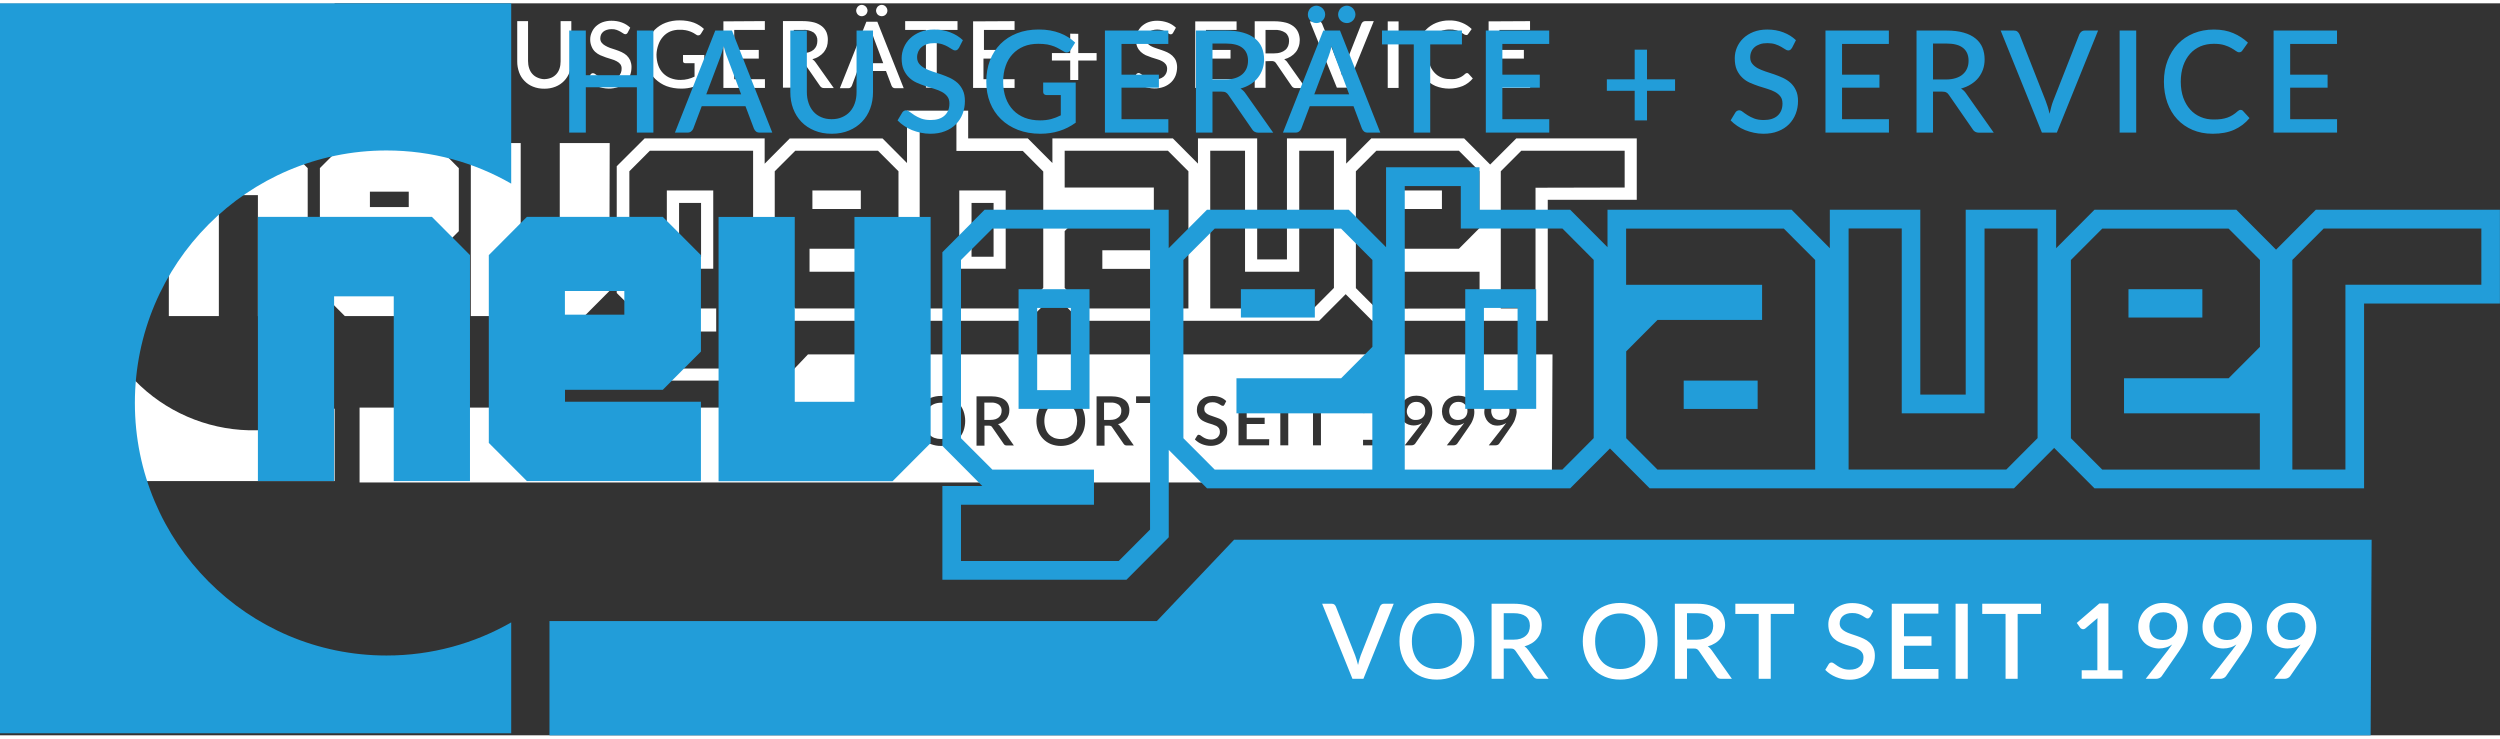
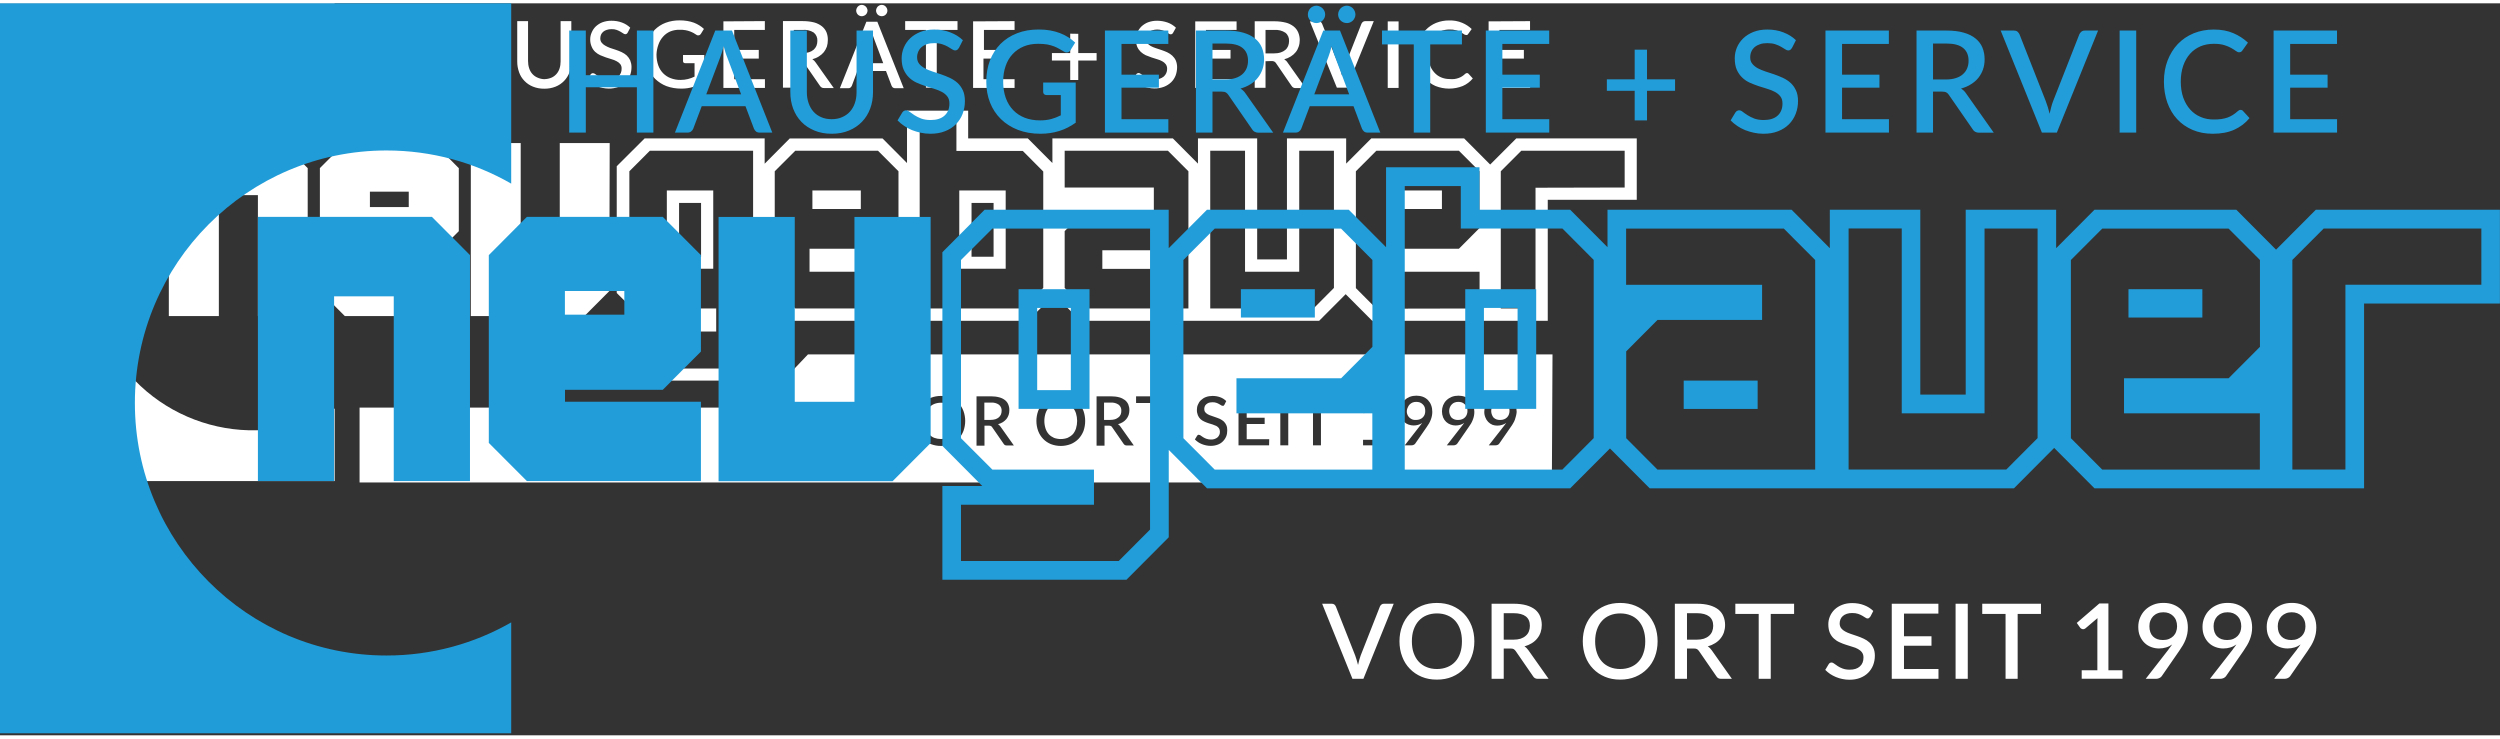
<svg xmlns="http://www.w3.org/2000/svg" width="220px" height="65px" viewBox="0 0 222 65" version="1.1">
  <rect x="0" y="0" width="222" height="65" fill="#333333" stroke="none" />
  <g id="surface1">
    <path style=" stroke:none;fill-rule:evenodd;fill:rgb(100%,100%,100%);fill-opacity:1;" d="M 0 42.426 L 29.719 42.426 L 29.719 35.98 C 22.699 40.004 13.762 37.559 9.75 30.52 C 5.742 23.477 8.18 14.508 15.191 10.484 C 19.691 7.902 25.215 7.902 29.715 10.484 L 29.715 0 L 0 0 L 0 42.426 " />
    <path style=" stroke:none;fill-rule:evenodd;fill:rgb(100%,100%,100%);fill-opacity:1;" d="M 123.742 16.617 L 123.742 18.266 L 128.043 18.266 L 128.043 16.617 L 123.742 16.617 M 97.887 21.934 L 97.887 23.578 L 102.184 23.578 L 102.184 21.93 L 97.887 21.93 Z M 85.184 16.617 L 85.184 23.57 L 89.305 23.57 L 89.305 16.617 Z M 88.23 17.727 L 88.23 22.5 L 86.273 22.5 L 86.273 17.727 Z M 136.355 16.375 L 136.355 27.098 L 133.27 27.098 L 133.27 14.914 L 135.09 13.09 L 144.27 13.09 L 144.27 16.355 Z M 122.223 27.117 L 120.402 25.289 L 120.402 14.914 L 122.223 13.09 L 129.551 13.09 L 131.375 14.914 L 131.375 19.961 L 129.551 21.793 L 123.484 21.793 L 123.484 23.832 L 131.387 23.832 L 131.387 27.098 Z M 115.371 13.09 L 118.453 13.09 L 118.453 25.273 L 116.637 27.098 L 107.469 27.098 L 107.469 13.09 L 110.559 13.09 L 110.559 23.832 L 115.371 23.832 Z M 96.359 27.098 L 94.543 25.273 L 94.543 20.227 L 96.359 18.402 L 102.461 18.402 L 102.461 16.355 L 94.543 16.355 L 94.543 13.09 L 103.711 13.09 L 105.531 14.914 L 105.531 27.098 Z M 72.141 16.617 L 72.141 18.266 L 76.441 18.266 L 76.441 16.617 Z M 90.836 27.098 L 81.668 27.098 L 81.668 10.637 L 84.93 10.637 L 84.93 13.105 L 90.82 13.105 L 92.641 14.934 L 92.641 25.273 Z M 70.621 27.098 L 68.797 25.273 L 68.797 14.914 L 70.621 13.09 L 77.965 13.09 L 79.785 14.914 L 79.785 19.961 L 77.965 21.793 L 71.887 21.793 L 71.887 23.832 L 79.785 23.832 L 79.785 27.098 Z M 59.215 16.617 L 59.215 23.57 L 63.336 23.57 L 63.336 16.617 Z M 62.254 17.727 L 62.254 22.5 L 60.301 22.5 L 60.301 17.727 Z M 65.035 32.43 L 55.871 32.43 L 55.871 29.145 L 63.598 29.145 L 63.598 27.098 L 57.707 27.098 L 55.887 25.273 L 55.887 14.914 L 57.707 13.09 L 66.875 13.09 L 66.875 30.586 Z M 54.109 25.551 L 51.895 27.773 L 41.809 27.773 L 41.809 12.41 L 46.238 12.41 L 46.238 23.156 L 49.707 23.156 L 49.707 12.41 L 54.141 12.41 Z M 32.848 18.094 L 32.848 16.723 L 36.297 16.723 L 36.297 18.094 Z M 40.742 23.156 L 32.848 23.156 L 32.848 22.453 L 38.527 22.453 L 40.742 20.234 L 40.742 14.637 L 38.527 12.41 L 30.621 12.41 L 28.406 14.633 L 28.406 25.551 L 30.621 27.773 L 40.742 27.773 Z M 27.324 14.637 L 25.109 12.41 L 14.992 12.41 L 14.992 27.773 L 19.434 27.773 L 19.434 17.031 L 22.902 17.031 L 22.902 27.773 L 27.324 27.773 Z M 91.273 28.191 L 93.629 25.871 L 95.941 28.191 L 117.141 28.191 L 119.496 25.828 L 121.852 28.191 L 137.441 28.191 L 137.441 17.449 L 145.344 17.449 L 145.344 11.996 L 134.645 11.996 L 132.328 14.316 L 130.016 11.996 L 121.77 11.996 L 119.539 14.234 L 119.539 11.996 L 114.281 11.996 L 114.281 22.742 L 111.637 22.742 L 111.637 11.996 L 106.379 11.996 L 106.379 14.234 L 104.152 11.996 L 93.453 11.996 L 93.453 14.184 L 91.273 11.996 L 85.973 11.996 L 85.973 9.531 L 80.543 9.531 L 80.543 14.184 L 78.371 12 L 70.129 12 L 67.902 14.242 L 67.902 11.996 L 57.242 11.996 L 54.766 14.465 L 54.766 25.723 L 57.121 28.051 L 54.766 28.051 L 54.766 33.5 L 65.469 33.5 L 67.926 31.035 L 67.926 25.957 L 70.152 28.191 Z M 91.273 28.191 " />
    <path style=" stroke:none;fill-rule:nonzero;fill:rgb(100%,100%,100%);fill-opacity:1;" d="M 135.867 1.582 L 135.867 2.363 L 133.148 2.363 L 133.148 4.137 L 135.32 4.137 L 135.32 4.906 L 133.148 4.906 L 133.148 6.738 L 135.875 6.738 L 135.875 7.512 L 132.188 7.512 L 132.188 1.602 Z M 130.266 6.191 C 130.32 6.191 130.367 6.211 130.402 6.25 L 130.785 6.672 C 130.543 6.961 130.242 7.191 129.898 7.34 C 129.121 7.652 128.246 7.652 127.469 7.34 C 127.148 7.199 126.852 6.992 126.605 6.73 C 126.344 6.453 126.145 6.129 126.016 5.773 C 125.879 5.383 125.809 4.965 125.816 4.551 C 125.809 4.129 125.875 3.719 126.016 3.32 C 126.145 2.965 126.344 2.641 126.605 2.363 C 126.863 2.094 127.176 1.879 127.523 1.738 C 127.898 1.59 128.301 1.512 128.699 1.52 C 129.09 1.508 129.473 1.578 129.832 1.727 C 130.148 1.855 130.438 2.043 130.688 2.281 L 130.367 2.73 C 130.344 2.758 130.32 2.781 130.293 2.809 C 130.25 2.82 130.207 2.82 130.168 2.809 C 130.098 2.809 130.039 2.777 129.984 2.73 C 129.898 2.672 129.809 2.617 129.715 2.566 C 129.586 2.492 129.449 2.434 129.309 2.395 C 129.113 2.34 128.918 2.316 128.719 2.324 C 128.453 2.324 128.188 2.371 127.941 2.469 C 127.719 2.566 127.512 2.711 127.352 2.902 C 127.176 3.102 127.039 3.34 126.957 3.594 C 126.859 3.895 126.805 4.207 126.812 4.52 C 126.812 4.832 126.859 5.152 126.965 5.449 C 127.047 5.707 127.188 5.945 127.371 6.145 C 127.535 6.328 127.734 6.477 127.961 6.57 C 128.195 6.672 128.449 6.723 128.707 6.723 C 128.855 6.738 129 6.738 129.148 6.723 C 129.273 6.707 129.391 6.676 129.508 6.637 C 129.621 6.602 129.719 6.547 129.82 6.488 C 129.926 6.422 130.02 6.348 130.109 6.262 C 130.148 6.223 130.207 6.199 130.266 6.191 Z M 124.195 7.512 L 123.23 7.512 L 123.23 1.602 L 124.195 1.602 Z M 116.316 1.602 L 117.082 1.602 C 117.16 1.602 117.23 1.617 117.289 1.668 C 117.344 1.707 117.383 1.762 117.406 1.824 L 118.949 5.672 L 119.066 6.02 C 119.102 6.152 119.137 6.281 119.172 6.422 C 119.203 6.281 119.238 6.152 119.27 6.02 C 119.297 5.891 119.34 5.777 119.379 5.672 L 120.898 1.809 C 120.93 1.75 120.965 1.695 121.016 1.656 C 121.074 1.605 121.145 1.578 121.223 1.582 L 121.992 1.582 L 119.598 7.492 L 118.715 7.492 Z M 112.379 4.445 L 113.137 4.445 C 113.336 4.445 113.539 4.422 113.727 4.359 C 113.879 4.312 114.016 4.238 114.137 4.137 C 114.25 4.043 114.332 3.922 114.387 3.793 C 114.438 3.652 114.469 3.504 114.469 3.352 C 114.484 3.066 114.367 2.789 114.145 2.613 C 113.855 2.418 113.508 2.336 113.16 2.363 L 112.379 2.363 Z M 112.379 5.141 L 112.379 7.504 L 111.418 7.504 L 111.418 1.594 L 113.184 1.594 C 113.52 1.594 113.855 1.633 114.188 1.715 C 114.438 1.777 114.676 1.898 114.879 2.055 C 115.059 2.199 115.191 2.375 115.281 2.582 C 115.371 2.801 115.418 3.031 115.418 3.262 C 115.418 3.461 115.387 3.664 115.32 3.852 C 115.262 4.031 115.176 4.195 115.059 4.336 C 114.941 4.484 114.793 4.613 114.629 4.715 C 114.445 4.832 114.246 4.918 114.039 4.969 C 114.164 5.047 114.27 5.148 114.344 5.27 L 115.941 7.527 L 115.062 7.527 C 114.91 7.539 114.77 7.465 114.691 7.332 L 113.312 5.316 C 113.273 5.258 113.227 5.207 113.16 5.172 C 113.086 5.137 112.996 5.117 112.914 5.125 Z M 109.809 1.594 L 109.809 2.363 L 107.09 2.363 L 107.09 4.137 L 109.27 4.137 L 109.27 4.906 L 107.09 4.906 L 107.09 6.738 L 109.816 6.738 L 109.816 7.512 L 106.137 7.512 L 106.137 1.602 L 109.809 1.602 Z M 104.176 2.605 C 104.152 2.652 104.121 2.688 104.082 2.719 C 104.047 2.742 104 2.754 103.957 2.754 C 103.891 2.754 103.832 2.723 103.785 2.688 C 103.711 2.637 103.629 2.59 103.547 2.539 C 103.438 2.48 103.328 2.43 103.211 2.395 C 102.922 2.305 102.609 2.305 102.32 2.395 C 102.203 2.43 102.098 2.488 102.004 2.566 C 101.918 2.637 101.855 2.723 101.812 2.824 C 101.773 2.93 101.75 3.043 101.75 3.156 C 101.75 3.293 101.785 3.422 101.867 3.527 C 101.957 3.633 102.062 3.723 102.184 3.789 C 102.324 3.863 102.473 3.93 102.625 3.977 C 102.797 4.031 102.969 4.082 103.141 4.148 C 103.316 4.207 103.484 4.273 103.652 4.348 C 103.816 4.426 103.965 4.527 104.098 4.645 C 104.227 4.77 104.336 4.91 104.41 5.074 C 104.488 5.266 104.527 5.465 104.527 5.668 C 104.527 5.922 104.48 6.176 104.395 6.41 C 104.305 6.637 104.176 6.836 104.004 7.004 C 103.82 7.18 103.605 7.316 103.367 7.41 C 103.098 7.512 102.805 7.562 102.516 7.559 C 102.324 7.559 102.145 7.535 101.961 7.5 C 101.785 7.465 101.613 7.41 101.449 7.344 C 101.289 7.281 101.129 7.199 100.988 7.098 C 100.848 7.004 100.723 6.895 100.605 6.777 L 100.891 6.316 C 100.906 6.277 100.941 6.246 100.984 6.227 C 101.02 6.203 101.066 6.191 101.105 6.191 C 101.184 6.191 101.262 6.227 101.32 6.281 L 101.598 6.477 C 101.719 6.547 101.855 6.613 101.992 6.664 C 102.168 6.73 102.352 6.762 102.539 6.754 C 102.828 6.773 103.113 6.684 103.344 6.5 C 103.535 6.328 103.645 6.082 103.641 5.82 C 103.645 5.672 103.605 5.531 103.523 5.414 C 103.438 5.301 103.332 5.211 103.211 5.148 C 103.066 5.07 102.914 5.004 102.762 4.965 L 102.254 4.805 C 102.086 4.75 101.914 4.68 101.742 4.609 C 101.586 4.531 101.43 4.434 101.301 4.312 C 101.168 4.184 101.059 4.031 100.984 3.859 C 100.902 3.645 100.859 3.414 100.867 3.184 C 100.867 2.984 100.914 2.781 100.996 2.594 C 101.078 2.395 101.203 2.211 101.359 2.055 C 101.531 1.898 101.73 1.766 101.949 1.684 C 102.207 1.59 102.48 1.543 102.758 1.547 C 103.074 1.547 103.387 1.602 103.688 1.707 C 103.965 1.809 104.211 1.961 104.422 2.164 Z M 95.75 2.707 L 95.75 4.414 L 97.379 4.414 L 97.379 5.082 L 95.75 5.082 L 95.75 6.809 L 95.035 6.809 L 95.035 5.082 L 93.41 5.082 L 93.41 4.414 L 95.035 4.414 L 95.035 2.695 Z M 90.094 1.582 L 90.094 2.363 L 87.375 2.363 L 87.375 4.137 L 89.508 4.137 L 89.508 4.906 L 87.332 4.906 L 87.332 6.738 L 90.094 6.738 L 90.094 7.512 L 86.41 7.512 L 86.41 1.602 Z M 85.027 1.582 L 85.027 2.363 L 83.184 2.363 L 83.184 7.488 L 82.223 7.488 L 82.223 2.363 L 80.379 2.363 L 80.379 1.582 Z M 78.801 0.648 C 78.801 0.715 78.789 0.781 78.762 0.84 C 78.738 0.898 78.699 0.953 78.652 1 C 78.605 1.047 78.555 1.082 78.496 1.105 C 78.371 1.156 78.23 1.156 78.105 1.105 C 78.043 1.082 77.988 1.047 77.941 1 C 77.895 0.953 77.859 0.898 77.836 0.84 C 77.812 0.781 77.793 0.715 77.793 0.648 C 77.793 0.586 77.812 0.516 77.836 0.453 C 77.863 0.395 77.898 0.336 77.941 0.289 C 77.988 0.242 78.047 0.207 78.105 0.176 C 78.23 0.125 78.371 0.125 78.496 0.176 C 78.555 0.207 78.605 0.242 78.652 0.289 C 78.695 0.336 78.73 0.395 78.762 0.453 C 78.789 0.516 78.801 0.586 78.801 0.648 Z M 77.035 0.648 C 77.035 0.715 77.023 0.781 76.992 0.84 C 76.969 0.898 76.934 0.957 76.883 1 C 76.836 1.047 76.781 1.082 76.715 1.105 C 76.656 1.133 76.586 1.145 76.523 1.145 C 76.457 1.145 76.395 1.133 76.332 1.105 C 76.273 1.082 76.223 1.047 76.176 1 C 76.129 0.953 76.094 0.898 76.07 0.84 C 76.047 0.781 76.027 0.715 76.027 0.648 C 76.027 0.586 76.047 0.516 76.07 0.453 C 76.098 0.395 76.133 0.336 76.176 0.289 C 76.223 0.242 76.273 0.207 76.332 0.176 C 76.457 0.125 76.594 0.125 76.715 0.176 C 76.777 0.207 76.836 0.242 76.883 0.289 C 76.93 0.336 76.969 0.391 76.992 0.453 C 77.023 0.516 77.039 0.586 77.039 0.648 Z M 76.406 5.316 L 78.43 5.316 L 77.617 3.156 C 77.59 3.074 77.555 2.977 77.516 2.867 L 77.418 2.516 C 77.387 2.641 77.352 2.758 77.316 2.871 C 77.281 2.984 77.254 3.074 77.223 3.156 Z M 80.25 7.539 L 79.496 7.539 C 79.426 7.539 79.348 7.523 79.289 7.48 C 79.238 7.441 79.203 7.379 79.172 7.32 L 78.676 6.008 L 76.133 6.008 L 75.645 7.32 C 75.617 7.379 75.574 7.434 75.527 7.477 C 75.469 7.523 75.398 7.547 75.32 7.539 L 74.578 7.539 L 76.934 1.633 L 77.906 1.633 Z M 70.488 4.426 L 71.254 4.426 C 71.453 4.426 71.652 4.402 71.84 4.344 C 71.992 4.297 72.129 4.219 72.254 4.117 C 72.359 4.023 72.441 3.906 72.5 3.777 C 72.555 3.633 72.582 3.488 72.582 3.332 C 72.602 3.051 72.477 2.77 72.258 2.594 C 71.957 2.406 71.605 2.324 71.254 2.363 L 70.488 2.363 Z M 70.488 5.125 L 70.488 7.488 L 69.527 7.488 L 69.527 1.578 L 71.293 1.578 C 71.629 1.578 71.965 1.613 72.293 1.695 C 72.547 1.762 72.781 1.879 72.988 2.039 C 73.164 2.18 73.301 2.359 73.391 2.566 C 73.473 2.781 73.52 3.02 73.512 3.258 C 73.512 3.457 73.484 3.656 73.426 3.848 C 73.359 4.023 73.273 4.184 73.16 4.332 C 73.035 4.48 72.891 4.609 72.723 4.711 C 72.543 4.828 72.34 4.91 72.137 4.965 C 72.258 5.039 72.363 5.141 72.441 5.266 L 74.039 7.523 L 73.176 7.523 C 73.031 7.535 72.891 7.457 72.812 7.328 L 71.422 5.316 C 71.383 5.258 71.336 5.207 71.27 5.172 C 71.191 5.137 71.105 5.117 71.023 5.125 Z M 67.918 1.578 L 67.918 2.363 L 65.199 2.363 L 65.199 4.137 L 67.379 4.137 L 67.379 4.906 L 65.199 4.906 L 65.199 6.738 L 67.926 6.738 L 67.926 7.512 L 64.238 7.512 L 64.238 1.602 Z M 62.531 6.938 C 61.938 7.367 61.219 7.586 60.48 7.574 C 60.039 7.574 59.598 7.504 59.18 7.352 C 58.816 7.211 58.48 6.996 58.191 6.723 C 57.922 6.453 57.703 6.129 57.562 5.766 C 57.406 5.379 57.332 4.965 57.336 4.543 C 57.336 4.125 57.402 3.711 57.551 3.316 C 57.68 2.953 57.879 2.629 58.137 2.352 C 58.414 2.078 58.738 1.867 59.098 1.73 C 59.504 1.578 59.934 1.508 60.363 1.512 C 60.586 1.512 60.812 1.531 61.031 1.566 C 61.23 1.602 61.43 1.648 61.617 1.719 C 61.789 1.785 61.949 1.863 62.102 1.961 C 62.25 2.051 62.383 2.156 62.508 2.273 L 62.238 2.711 C 62.203 2.777 62.137 2.824 62.066 2.844 C 61.988 2.859 61.906 2.844 61.844 2.797 L 61.594 2.641 C 61.496 2.59 61.395 2.539 61.289 2.5 C 61.16 2.453 61.023 2.41 60.887 2.387 C 60.711 2.359 60.527 2.34 60.352 2.348 C 60.062 2.34 59.773 2.395 59.512 2.5 C 59.273 2.605 59.059 2.758 58.887 2.953 C 58.703 3.156 58.562 3.391 58.473 3.652 C 58.367 3.941 58.305 4.242 58.297 4.551 C 58.297 4.867 58.344 5.195 58.449 5.496 C 58.539 5.762 58.688 6.004 58.879 6.203 C 59.07 6.398 59.305 6.555 59.559 6.648 C 59.84 6.754 60.141 6.809 60.441 6.801 C 60.66 6.801 60.875 6.777 61.09 6.723 C 61.293 6.672 61.488 6.602 61.676 6.508 L 61.676 5.316 L 60.852 5.316 C 60.801 5.316 60.746 5.301 60.707 5.27 C 60.672 5.234 60.652 5.188 60.652 5.141 L 60.652 4.59 L 62.543 4.59 Z M 55.742 2.594 C 55.719 2.641 55.688 2.676 55.648 2.707 C 55.613 2.73 55.566 2.742 55.523 2.742 C 55.457 2.742 55.398 2.711 55.352 2.676 C 55.277 2.625 55.195 2.578 55.113 2.527 C 55 2.465 54.887 2.406 54.766 2.363 C 54.617 2.309 54.465 2.285 54.305 2.293 C 54.156 2.293 54.016 2.309 53.875 2.359 C 53.758 2.395 53.652 2.453 53.562 2.527 C 53.48 2.602 53.41 2.688 53.367 2.789 C 53.328 2.895 53.305 3.008 53.305 3.121 C 53.305 3.258 53.344 3.387 53.426 3.492 C 53.508 3.598 53.617 3.688 53.738 3.754 C 53.879 3.836 54.023 3.906 54.176 3.961 C 54.348 4.012 54.516 4.066 54.688 4.129 C 54.863 4.191 55.035 4.254 55.199 4.332 C 55.363 4.406 55.512 4.508 55.648 4.625 C 55.777 4.75 55.883 4.895 55.961 5.059 C 56.035 5.246 56.078 5.449 56.078 5.648 C 56.078 5.914 56.035 6.176 55.941 6.422 C 55.852 6.648 55.723 6.848 55.555 7.016 C 55.371 7.191 55.152 7.332 54.918 7.422 C 54.645 7.523 54.352 7.574 54.062 7.57 C 53.875 7.57 53.691 7.547 53.508 7.512 C 53.332 7.477 53.164 7.422 52.996 7.355 C 52.84 7.285 52.684 7.203 52.539 7.109 C 52.402 7.016 52.273 6.906 52.16 6.789 L 52.438 6.328 C 52.457 6.289 52.492 6.258 52.531 6.238 C 52.574 6.215 52.613 6.203 52.66 6.203 C 52.738 6.211 52.809 6.238 52.867 6.293 L 53.145 6.488 C 53.27 6.559 53.402 6.625 53.539 6.676 C 53.715 6.742 53.898 6.773 54.086 6.766 C 54.387 6.785 54.68 6.688 54.91 6.5 C 55.105 6.324 55.211 6.062 55.199 5.797 C 55.207 5.648 55.164 5.508 55.074 5.391 C 54.988 5.289 54.883 5.207 54.766 5.148 C 54.621 5.07 54.469 5.004 54.316 4.965 L 53.809 4.805 C 53.641 4.746 53.469 4.68 53.305 4.609 C 53.141 4.531 52.992 4.438 52.855 4.312 C 52.719 4.184 52.613 4.031 52.543 3.859 C 52.449 3.645 52.402 3.414 52.41 3.184 C 52.41 2.984 52.457 2.781 52.539 2.594 C 52.621 2.395 52.742 2.211 52.902 2.055 C 53.074 1.898 53.273 1.766 53.492 1.684 C 53.75 1.59 54.023 1.543 54.297 1.547 C 54.617 1.547 54.934 1.594 55.234 1.707 C 55.508 1.809 55.754 1.961 55.965 2.164 Z M 48.352 6.73 C 48.551 6.73 48.75 6.688 48.941 6.613 C 49.117 6.543 49.27 6.43 49.398 6.293 C 49.527 6.152 49.625 5.98 49.684 5.797 C 49.754 5.59 49.781 5.371 49.781 5.152 L 49.781 1.582 L 50.734 1.582 L 50.734 5.16 C 50.734 5.488 50.684 5.816 50.57 6.129 C 50.359 6.707 49.906 7.172 49.336 7.398 C 49.016 7.527 48.676 7.586 48.332 7.582 C 47.992 7.586 47.645 7.527 47.328 7.398 C 47.043 7.285 46.785 7.113 46.574 6.891 C 46.359 6.676 46.195 6.41 46.098 6.129 C 45.984 5.816 45.926 5.488 45.93 5.16 L 45.93 1.582 L 46.891 1.582 L 46.891 5.129 C 46.891 5.348 46.922 5.566 46.992 5.773 C 47.051 5.957 47.145 6.129 47.273 6.27 C 47.398 6.41 47.555 6.523 47.727 6.594 C 47.922 6.684 48.133 6.73 48.352 6.738 Z M 41.055 5.316 L 43.086 5.316 L 42.273 3.125 C 42.234 3.031 42.199 2.938 42.176 2.836 C 42.141 2.73 42.102 2.613 42.066 2.488 C 42.066 2.613 42.004 2.73 41.969 2.844 C 41.934 2.953 41.902 3.043 41.875 3.125 Z M 44.902 7.539 L 44.164 7.539 C 44.094 7.539 44.016 7.523 43.957 7.48 C 43.906 7.441 43.871 7.379 43.84 7.32 L 43.348 6.008 L 40.797 6.008 L 40.309 7.32 C 40.285 7.379 40.242 7.434 40.191 7.477 C 40.129 7.523 40.059 7.547 39.984 7.539 L 39.242 7.539 L 41.598 1.633 L 42.57 1.633 Z M 37.988 7.539 L 37.023 7.539 L 37.023 4.875 L 34.078 4.875 L 34.078 7.512 L 33.094 7.512 L 33.094 1.602 L 34.059 1.602 L 34.059 4.176 L 37.004 4.176 L 37.004 1.582 L 37.969 1.582 Z M 37.988 7.539 " />
    <path style=" stroke:none;fill-rule:evenodd;fill:rgb(100%,100%,100%);fill-opacity:1;" d="M 126.34 35.609 C 126.27 35.539 126.18 35.477 126.086 35.441 C 125.98 35.406 125.875 35.391 125.762 35.391 C 125.652 35.391 125.539 35.406 125.434 35.449 C 125.34 35.488 125.25 35.551 125.18 35.621 C 125.109 35.691 125.051 35.781 125.016 35.875 C 124.816 36.246 124.949 36.707 125.32 36.906 C 125.449 36.98 125.598 37.008 125.746 36.996 C 125.863 36.996 125.98 36.98 126.094 36.934 C 126.191 36.895 126.281 36.836 126.352 36.762 C 126.422 36.691 126.477 36.605 126.512 36.512 C 126.547 36.41 126.562 36.312 126.562 36.203 C 126.562 36.086 126.547 35.973 126.512 35.863 C 126.477 35.77 126.418 35.68 126.34 35.609 Z M 126.34 35.609 " />
    <path style=" stroke:none;fill-rule:evenodd;fill:rgb(100%,100%,100%);fill-opacity:1;" d="M 88.883 36.512 C 88.922 36.41 88.945 36.301 88.945 36.188 C 88.961 35.98 88.871 35.781 88.711 35.645 C 88.504 35.5 88.254 35.438 88 35.453 L 87.41 35.453 L 87.41 36.992 L 87.965 36.992 C 88.105 36.992 88.254 36.973 88.387 36.934 C 88.5 36.895 88.605 36.844 88.695 36.766 C 88.777 36.695 88.836 36.605 88.883 36.512 Z M 88.883 36.512 " />
    <path style=" stroke:none;fill-rule:evenodd;fill:rgb(100%,100%,100%);fill-opacity:1;" d="M 130.074 35.609 C 130.004 35.539 129.914 35.477 129.82 35.441 C 129.715 35.406 129.609 35.391 129.496 35.391 C 129.383 35.391 129.273 35.406 129.168 35.449 C 129.07 35.484 128.984 35.543 128.914 35.621 C 128.844 35.691 128.785 35.781 128.75 35.875 C 128.629 36.18 128.688 36.531 128.895 36.789 C 129.055 36.938 129.266 37.008 129.484 36.996 C 129.609 36.996 129.727 36.98 129.836 36.934 C 129.938 36.895 130.027 36.836 130.098 36.762 C 130.168 36.691 130.219 36.605 130.254 36.512 C 130.332 36.301 130.332 36.074 130.254 35.863 C 130.215 35.762 130.156 35.68 130.074 35.609 Z M 130.074 35.609 " />
    <path style=" stroke:none;fill-rule:evenodd;fill:rgb(100%,100%,100%);fill-opacity:1;" d="M 84.602 35.898 C 84.477 35.758 84.32 35.645 84.141 35.574 C 83.766 35.43 83.34 35.43 82.965 35.574 C 82.789 35.645 82.629 35.758 82.504 35.898 C 82.371 36.047 82.27 36.219 82.211 36.406 C 82.074 36.848 82.074 37.316 82.211 37.758 C 82.277 37.949 82.375 38.121 82.504 38.266 C 82.633 38.41 82.789 38.516 82.965 38.586 C 83.348 38.723 83.758 38.723 84.141 38.586 C 84.32 38.516 84.473 38.41 84.602 38.266 C 84.73 38.121 84.832 37.949 84.891 37.758 C 85.027 37.316 85.027 36.848 84.891 36.406 C 84.832 36.219 84.73 36.047 84.602 35.898 Z M 84.602 35.898 " />
    <path style=" stroke:none;fill-rule:evenodd;fill:rgb(100%,100%,100%);fill-opacity:1;" d="M 99.516 36.512 C 99.559 36.41 99.574 36.301 99.574 36.188 C 99.59 35.98 99.5 35.773 99.34 35.645 C 99.133 35.5 98.883 35.438 98.629 35.453 L 98.039 35.453 L 98.039 36.992 L 98.594 36.992 C 98.734 36.992 98.883 36.973 99.016 36.934 C 99.129 36.895 99.23 36.836 99.316 36.766 C 99.406 36.703 99.469 36.613 99.516 36.512 Z M 99.516 36.512 " />
    <path style=" stroke:none;fill-rule:evenodd;fill:rgb(100%,100%,100%);fill-opacity:1;" d="M 71.746 31.176 L 67.258 35.902 L 31.93 35.902 L 31.93 42.547 L 137.805 42.547 L 137.863 31.176 Z M 79.262 39.262 L 78.625 39.262 L 76.859 34.898 L 77.445 34.898 C 77.5 34.898 77.555 34.918 77.602 34.945 C 77.637 34.98 77.664 35.016 77.688 35.066 L 78.809 37.906 C 78.836 37.984 78.867 38.074 78.895 38.168 C 78.926 38.262 78.949 38.355 78.973 38.457 C 78.973 38.355 79.02 38.254 79.043 38.168 C 79.066 38.078 79.094 37.984 79.125 37.906 L 80.242 35.066 C 80.262 35.023 80.289 34.98 80.328 34.953 C 80.367 34.918 80.426 34.898 80.48 34.898 L 81.066 34.898 Z M 85.555 37.973 C 85.457 38.23 85.309 38.473 85.113 38.676 C 84.918 38.875 84.691 39.035 84.43 39.141 C 83.859 39.359 83.234 39.359 82.664 39.141 C 82.406 39.035 82.176 38.875 81.98 38.676 C 81.785 38.473 81.633 38.238 81.535 37.973 C 81.332 37.398 81.332 36.773 81.535 36.199 C 81.633 35.934 81.785 35.691 81.98 35.488 C 82.176 35.289 82.406 35.137 82.664 35.027 C 83.234 34.809 83.859 34.809 84.43 35.027 C 84.691 35.137 84.918 35.289 85.113 35.488 C 85.309 35.695 85.457 35.938 85.555 36.199 C 85.762 36.773 85.762 37.398 85.555 37.973 Z M 89.395 39.262 C 89.281 39.266 89.176 39.211 89.125 39.117 L 88.109 37.648 C 88.082 37.605 88.047 37.562 88 37.539 C 87.941 37.516 87.883 37.5 87.816 37.504 L 87.422 37.504 L 87.422 39.277 L 86.715 39.277 L 86.715 34.898 L 88 34.898 C 88.246 34.898 88.492 34.922 88.734 34.988 C 88.918 35.035 89.09 35.117 89.242 35.234 C 89.371 35.336 89.477 35.473 89.535 35.625 C 89.602 35.785 89.637 35.961 89.629 36.133 C 89.629 36.277 89.613 36.418 89.566 36.555 C 89.52 36.684 89.453 36.809 89.371 36.914 C 89.281 37.02 89.172 37.113 89.055 37.191 C 88.918 37.273 88.777 37.332 88.625 37.375 C 88.719 37.434 88.793 37.512 88.852 37.598 L 90.031 39.262 Z M 96.215 37.973 C 96.113 38.23 95.965 38.473 95.773 38.676 C 95.578 38.875 95.344 39.035 95.082 39.141 C 94.512 39.359 93.887 39.359 93.316 39.141 C 93.059 39.035 92.82 38.875 92.629 38.676 C 92.434 38.473 92.285 38.23 92.188 37.973 C 91.98 37.398 91.98 36.773 92.188 36.199 C 92.285 35.938 92.434 35.695 92.629 35.488 C 92.828 35.297 93.059 35.137 93.316 35.027 C 93.887 34.809 94.512 34.809 95.082 35.027 C 95.344 35.137 95.578 35.289 95.773 35.488 C 95.965 35.695 96.113 35.938 96.215 36.199 C 96.414 36.773 96.414 37.398 96.215 37.973 Z M 100.055 39.262 C 99.941 39.266 99.836 39.211 99.777 39.117 L 98.762 37.648 C 98.738 37.598 98.699 37.562 98.652 37.539 C 98.594 37.512 98.535 37.5 98.469 37.504 L 98.082 37.504 L 98.082 39.277 L 97.375 39.277 L 97.375 34.898 L 98.652 34.898 C 98.898 34.898 99.152 34.922 99.395 34.988 C 99.574 35.035 99.746 35.125 99.898 35.234 C 100.031 35.344 100.129 35.473 100.195 35.625 C 100.258 35.785 100.293 35.961 100.289 36.133 C 100.289 36.277 100.266 36.418 100.223 36.555 C 100.129 36.82 99.945 37.043 99.707 37.191 C 99.574 37.273 99.43 37.332 99.281 37.375 C 99.371 37.43 99.453 37.512 99.504 37.598 L 100.684 39.262 Z M 104.305 35.488 L 102.945 35.488 L 102.945 39.262 L 102.242 39.262 L 102.242 35.488 L 100.883 35.488 L 100.883 34.898 L 104.305 34.898 Z M 108.891 38.445 C 108.828 38.609 108.727 38.762 108.602 38.887 C 108.473 39.023 108.316 39.125 108.137 39.188 C 107.938 39.262 107.719 39.301 107.508 39.297 C 107.371 39.297 107.238 39.285 107.102 39.254 C 106.973 39.23 106.848 39.188 106.727 39.141 C 106.605 39.094 106.496 39.035 106.391 38.965 C 106.289 38.895 106.195 38.816 106.105 38.727 L 106.312 38.387 C 106.312 38.387 106.355 38.34 106.383 38.32 C 106.414 38.309 106.449 38.309 106.477 38.32 C 106.535 38.32 106.59 38.344 106.629 38.387 L 106.836 38.527 C 106.926 38.586 107.023 38.633 107.125 38.668 C 107.254 38.715 107.391 38.734 107.527 38.734 C 107.738 38.746 107.949 38.68 108.113 38.547 C 108.258 38.414 108.34 38.227 108.328 38.031 C 108.328 37.926 108.297 37.812 108.238 37.723 C 108.172 37.641 108.098 37.574 108.008 37.527 C 107.902 37.477 107.789 37.434 107.68 37.398 L 107.301 37.281 C 107.18 37.238 107.047 37.191 106.93 37.133 C 106.809 37.078 106.695 37.008 106.602 36.922 C 106.5 36.824 106.426 36.707 106.371 36.582 C 106.309 36.422 106.277 36.258 106.285 36.086 C 106.285 35.926 106.312 35.773 106.379 35.633 C 106.438 35.484 106.523 35.348 106.641 35.242 C 106.766 35.125 106.914 35.027 107.078 34.965 C 107.266 34.895 107.469 34.863 107.668 34.863 C 107.902 34.863 108.137 34.898 108.355 34.98 C 108.555 35.051 108.738 35.172 108.891 35.32 L 108.723 35.656 C 108.703 35.684 108.68 35.715 108.652 35.738 C 108.621 35.742 108.59 35.742 108.562 35.738 C 108.516 35.738 108.469 35.719 108.434 35.691 C 108.379 35.648 108.32 35.613 108.258 35.586 C 108.18 35.543 108.098 35.5 108.008 35.473 C 107.902 35.438 107.785 35.418 107.672 35.426 C 107.566 35.426 107.461 35.438 107.355 35.465 C 107.273 35.496 107.195 35.539 107.125 35.598 C 107.059 35.648 107.012 35.715 106.984 35.785 C 106.953 35.863 106.938 35.945 106.938 36.027 C 106.938 36.129 106.965 36.23 107.023 36.305 C 107.09 36.383 107.168 36.449 107.254 36.496 C 107.355 36.555 107.469 36.594 107.578 36.629 L 107.957 36.762 C 108.086 36.801 108.207 36.855 108.332 36.906 C 108.449 36.961 108.562 37.039 108.664 37.125 C 108.758 37.215 108.84 37.328 108.891 37.445 C 108.957 37.586 108.984 37.746 108.98 37.902 C 108.984 38.09 108.957 38.277 108.891 38.457 Z M 112.695 39.25 L 109.98 39.25 L 109.98 34.898 L 112.695 34.898 L 112.695 35.488 L 110.707 35.488 L 110.707 36.801 L 112.301 36.801 L 112.301 37.355 L 110.707 37.355 L 110.707 38.703 L 112.707 38.703 Z M 114.398 39.25 L 113.691 39.25 L 113.691 34.898 L 114.398 34.898 Z M 118.656 35.477 L 117.301 35.477 L 117.301 39.25 L 116.594 39.25 L 116.594 35.488 L 115.238 35.488 L 115.238 34.898 L 118.656 34.898 Z M 123.395 39.25 L 121.039 39.25 L 121.039 38.758 L 121.941 38.758 L 121.941 35.75 L 121.242 36.34 C 121.242 36.34 121.188 36.383 121.152 36.387 L 121.062 36.387 C 121.062 36.387 121.016 36.371 120.992 36.359 C 120.969 36.348 120.953 36.336 120.941 36.316 L 120.715 36.047 L 122.047 34.863 L 122.578 34.863 L 122.578 38.746 L 123.395 38.746 Z M 127.152 36.637 C 127.129 36.754 127.098 36.867 127.051 36.98 C 127.012 37.09 126.957 37.199 126.898 37.305 C 126.836 37.41 126.766 37.516 126.691 37.625 L 125.668 39.102 C 125.633 39.148 125.586 39.184 125.531 39.207 C 125.469 39.238 125.402 39.25 125.332 39.25 L 124.742 39.25 L 126.074 37.539 C 126.117 37.488 126.156 37.441 126.188 37.395 C 126.215 37.344 126.258 37.305 126.285 37.258 C 126.18 37.332 126.062 37.395 125.934 37.43 C 125.805 37.469 125.664 37.488 125.527 37.488 C 125.375 37.488 125.223 37.457 125.074 37.406 C 124.926 37.352 124.797 37.273 124.684 37.168 C 124.566 37.055 124.48 36.922 124.414 36.773 C 124.277 36.422 124.277 36.039 124.414 35.691 C 124.484 35.527 124.586 35.371 124.715 35.246 C 124.852 35.117 125.008 35.016 125.18 34.945 C 125.367 34.875 125.57 34.84 125.77 34.84 C 125.969 34.84 126.168 34.871 126.359 34.941 C 126.523 35.004 126.676 35.105 126.805 35.234 C 126.93 35.367 127.027 35.52 127.086 35.684 C 127.16 35.875 127.188 36.074 127.188 36.277 C 127.188 36.395 127.176 36.52 127.152 36.637 Z M 130.887 36.637 C 130.863 36.754 130.832 36.867 130.785 36.98 C 130.746 37.09 130.691 37.199 130.633 37.305 C 130.566 37.41 130.496 37.516 130.422 37.625 L 129.402 39.102 C 129.367 39.148 129.32 39.184 129.266 39.207 C 129.203 39.238 129.137 39.25 129.066 39.25 L 128.477 39.25 L 129.809 37.539 L 129.922 37.395 C 129.957 37.344 129.992 37.305 130.02 37.258 C 129.914 37.332 129.797 37.395 129.668 37.43 C 129.531 37.469 129.395 37.488 129.254 37.488 C 129.102 37.488 128.949 37.457 128.809 37.406 C 128.66 37.352 128.531 37.273 128.418 37.168 C 128.301 37.055 128.211 36.922 128.148 36.773 C 128.012 36.422 128.012 36.039 128.148 35.691 C 128.219 35.527 128.316 35.371 128.449 35.246 C 128.582 35.117 128.742 35.016 128.914 34.945 C 129.102 34.875 129.301 34.84 129.504 34.84 C 129.703 34.84 129.902 34.871 130.09 34.941 C 130.254 35.004 130.41 35.105 130.539 35.234 C 130.66 35.367 130.762 35.52 130.82 35.684 C 130.891 35.875 130.922 36.074 130.922 36.277 C 130.922 36.395 130.91 36.52 130.887 36.637 Z M 134.621 36.637 C 134.594 36.754 134.559 36.867 134.52 36.98 C 134.477 37.09 134.426 37.203 134.359 37.305 C 134.297 37.418 134.23 37.523 134.152 37.625 L 133.129 39.102 C 133.094 39.148 133.055 39.184 133 39.207 C 132.934 39.238 132.863 39.25 132.793 39.25 L 132.203 39.25 L 133.543 37.539 L 133.652 37.395 C 133.688 37.344 133.723 37.305 133.754 37.258 C 133.648 37.332 133.531 37.395 133.398 37.43 C 133.117 37.523 132.816 37.523 132.535 37.43 C 132.246 37.309 132.016 37.078 131.906 36.785 C 131.832 36.613 131.797 36.43 131.805 36.246 C 131.805 36.059 131.84 35.875 131.91 35.703 C 131.98 35.539 132.082 35.383 132.211 35.258 C 132.34 35.129 132.5 35.027 132.672 34.957 C 132.859 34.887 133.059 34.852 133.258 34.852 C 133.461 34.852 133.66 34.883 133.848 34.953 C 134.012 35.016 134.164 35.117 134.297 35.246 C 134.418 35.379 134.52 35.531 134.578 35.695 C 134.648 35.887 134.68 36.086 134.68 36.289 C 134.672 36.406 134.648 36.523 134.621 36.637 Z M 134.621 36.637 " />
    <path style=" stroke:none;fill-rule:evenodd;fill:rgb(100%,100%,100%);fill-opacity:1;" d="M 133.805 35.609 C 133.734 35.539 133.648 35.484 133.555 35.441 C 133.449 35.406 133.34 35.391 133.23 35.391 C 133.117 35.391 133 35.406 132.895 35.449 C 132.801 35.488 132.711 35.551 132.641 35.621 C 132.57 35.691 132.516 35.781 132.48 35.875 C 132.363 36.18 132.422 36.531 132.629 36.789 C 132.789 36.938 133 37.008 133.219 36.996 C 133.34 36.996 133.461 36.98 133.57 36.934 C 133.672 36.895 133.758 36.836 133.832 36.762 C 133.902 36.691 133.953 36.605 133.988 36.512 C 134.066 36.301 134.066 36.074 133.988 35.863 C 133.949 35.762 133.891 35.68 133.805 35.609 Z M 133.805 35.609 " />
    <path style=" stroke:none;fill-rule:evenodd;fill:rgb(100%,100%,100%);fill-opacity:1;" d="M 95.262 35.898 C 95.129 35.758 94.977 35.648 94.801 35.574 C 94.41 35.426 93.98 35.426 93.594 35.574 C 93.418 35.648 93.262 35.758 93.133 35.898 C 93.004 36.047 92.906 36.219 92.844 36.406 C 92.703 36.844 92.703 37.32 92.844 37.758 C 92.906 37.949 93.004 38.121 93.133 38.266 C 93.262 38.402 93.422 38.508 93.594 38.586 C 93.98 38.727 94.41 38.727 94.801 38.586 C 94.973 38.508 95.129 38.402 95.262 38.266 C 95.391 38.121 95.484 37.949 95.547 37.758 C 95.684 37.316 95.684 36.848 95.547 36.406 C 95.488 36.219 95.391 36.047 95.262 35.898 Z M 95.262 35.898 " />
    <path style=" stroke:none;fill-rule:evenodd;fill:rgb(12.549%,61.176%,84.706%);fill-opacity:1;" d="M 0 64.816 L 45.395 64.816 L 45.395 54.973 C 42.133 56.844 38.348 57.914 34.32 57.914 C 21.977 57.914 11.977 47.875 11.977 35.488 C 11.977 23.105 21.98 13.066 34.32 13.066 C 38.348 13.066 42.133 14.133 45.395 16.012 L 45.395 0 L 0 0 L 0 64.816 " />
    <path style=" stroke:none;fill-rule:evenodd;fill:rgb(13.333%,61.569%,85.098%);fill-opacity:1;" d="M 189.008 25.387 L 189.008 27.902 L 195.57 27.902 L 195.57 25.387 L 189.008 25.387 M 149.512 33.5 L 149.512 36.016 L 156.078 36.016 L 156.078 33.5 Z M 130.113 25.387 L 130.113 36.012 L 136.414 36.012 L 136.414 25.387 Z M 134.762 27.051 L 134.762 34.348 L 131.773 34.348 L 131.773 27.051 Z M 208.273 24.988 L 208.273 41.398 L 203.562 41.398 L 203.562 22.785 L 206.344 19.996 L 220.344 19.996 L 220.344 24.988 Z M 186.68 41.406 L 183.895 38.617 L 183.895 22.793 L 186.68 20.004 L 197.898 20.004 L 200.684 22.793 L 200.684 30.504 L 197.898 33.297 L 188.613 33.297 L 188.613 36.41 L 200.676 36.41 L 200.676 41.406 L 186.676 41.406 Z M 176.223 19.996 L 180.938 19.996 L 180.938 38.609 L 178.16 41.398 L 164.156 41.398 L 164.156 19.992 L 168.875 19.992 L 168.875 36.406 L 176.227 36.406 L 176.227 19.992 Z M 147.184 41.406 L 144.406 38.617 L 144.406 30.906 L 147.184 28.117 L 156.473 28.117 L 156.473 24.996 L 144.398 24.996 L 144.398 20.004 L 158.402 20.004 L 161.188 22.793 L 161.188 41.406 Z M 110.191 25.387 L 110.191 27.902 L 116.758 27.902 L 116.758 25.387 Z M 138.746 41.406 L 124.742 41.406 L 124.742 16.227 L 129.719 16.227 L 129.719 19.996 L 138.742 19.996 L 141.52 22.785 L 141.52 38.609 L 138.742 41.398 Z M 107.867 41.406 L 105.086 38.617 L 105.086 22.793 L 107.867 20.004 L 119.086 20.004 L 121.871 22.793 L 121.871 30.504 L 119.086 33.297 L 109.797 33.297 L 109.797 36.41 L 121.863 36.41 L 121.863 41.406 L 107.863 41.406 Z M 90.449 25.387 L 90.449 36.012 L 96.75 36.012 L 96.75 25.387 Z M 95.09 27.051 L 95.09 34.348 L 92.102 34.348 L 92.102 27.051 Z M 99.34 49.52 L 85.336 49.52 L 85.336 44.523 L 97.145 44.523 L 97.145 41.406 L 88.121 41.406 L 85.336 38.617 L 85.336 22.793 L 88.121 20.004 L 102.125 20.004 L 102.125 46.73 L 99.34 49.523 Z M 82.645 39.043 L 79.262 42.434 L 63.809 42.434 L 63.809 18.969 L 70.574 18.969 L 70.574 35.383 L 75.875 35.383 L 75.875 18.969 L 82.641 18.969 L 82.641 39.043 Z M 50.164 27.645 L 50.164 25.547 L 55.441 25.547 L 55.441 27.645 Z M 62.238 35.379 L 50.172 35.379 L 50.172 34.32 L 58.855 34.32 L 62.242 30.922 L 62.242 22.359 L 58.855 18.961 L 46.789 18.961 L 43.406 22.359 L 43.406 39.035 L 46.789 42.426 L 62.242 42.426 L 62.242 35.371 Z M 41.738 22.359 L 38.352 18.961 L 22.902 18.961 L 22.902 42.426 L 29.668 42.426 L 29.668 26.02 L 34.965 26.02 L 34.965 42.426 L 41.734 42.426 L 41.734 22.355 Z M 139.43 43.07 L 142.965 39.527 L 146.496 43.07 L 178.836 43.07 L 182.41 39.48 L 185.992 43.07 L 209.93 43.07 L 209.93 26.656 L 221.992 26.656 L 221.992 18.328 L 205.648 18.328 L 202.113 21.875 L 198.582 18.328 L 185.992 18.328 L 182.586 21.746 L 182.586 18.328 L 174.555 18.328 L 174.555 34.746 L 170.523 34.746 L 170.523 18.328 L 162.488 18.328 L 162.488 21.746 L 159.094 18.328 L 142.746 18.328 L 142.746 21.656 L 139.43 18.328 L 131.379 18.328 L 131.379 14.559 L 123.082 14.559 L 123.082 21.656 C 123.082 21.656 119.77 18.328 119.77 18.328 L 107.18 18.328 L 103.781 21.746 L 103.781 18.328 L 87.434 18.328 L 83.684 22.102 L 83.684 39.301 L 87.223 42.859 L 83.684 42.859 L 83.684 51.184 L 100.031 51.184 L 103.785 47.414 L 103.785 39.656 L 107.184 43.07 L 139.438 43.07 Z M 139.43 43.07 " />
    <path style=" stroke:none;fill-rule:nonzero;fill:rgb(13.333%,61.569%,85.098%);fill-opacity:1;" d="M 207.527 2.418 L 207.527 3.605 L 203.367 3.605 L 203.367 6.336 L 206.691 6.336 L 206.691 7.488 L 203.367 7.488 L 203.367 10.289 L 207.531 10.289 L 207.531 11.477 L 201.895 11.477 L 201.895 2.418 Z M 198.969 9.461 C 199.047 9.461 199.117 9.488 199.176 9.555 L 199.758 10.191 C 199.395 10.637 198.941 10.98 198.406 11.223 C 197.867 11.465 197.234 11.582 196.484 11.582 C 195.824 11.582 195.23 11.465 194.695 11.238 C 194.164 11.008 193.707 10.691 193.328 10.281 C 192.953 9.875 192.664 9.383 192.461 8.824 C 192.262 8.254 192.156 7.633 192.156 6.953 C 192.156 6.277 192.262 5.648 192.48 5.082 C 192.699 4.516 193 4.023 193.387 3.617 C 193.777 3.207 194.246 2.891 194.789 2.664 C 195.336 2.441 195.93 2.328 196.59 2.328 C 197.25 2.328 197.82 2.434 198.316 2.648 C 198.816 2.859 199.246 3.145 199.617 3.492 L 199.133 4.176 C 199.098 4.227 199.062 4.266 199.016 4.297 C 198.969 4.332 198.91 4.348 198.828 4.348 C 198.746 4.348 198.652 4.309 198.547 4.23 C 198.441 4.152 198.305 4.066 198.141 3.973 C 197.973 3.875 197.77 3.789 197.52 3.711 C 197.273 3.633 196.961 3.594 196.59 3.594 C 196.16 3.594 195.766 3.668 195.406 3.816 C 195.047 3.973 194.734 4.191 194.477 4.48 C 194.219 4.77 194.016 5.125 193.871 5.535 C 193.73 5.949 193.652 6.422 193.652 6.953 C 193.652 7.488 193.73 7.961 193.875 8.379 C 194.027 8.797 194.234 9.148 194.496 9.438 C 194.758 9.727 195.066 9.945 195.426 10.094 C 195.777 10.246 196.16 10.316 196.574 10.316 C 196.828 10.316 197.051 10.305 197.25 10.277 C 197.449 10.246 197.633 10.203 197.797 10.145 C 197.961 10.086 198.121 10.012 198.273 9.914 C 198.422 9.82 198.57 9.707 198.715 9.574 C 198.801 9.496 198.883 9.461 198.969 9.461 Z M 189.695 11.48 L 188.223 11.48 L 188.223 2.418 L 189.695 2.418 Z M 177.664 2.418 L 178.836 2.418 C 178.965 2.418 179.07 2.445 179.148 2.512 C 179.227 2.578 179.289 2.66 179.332 2.754 L 181.656 8.664 C 181.715 8.828 181.773 9.004 181.84 9.199 C 181.898 9.395 181.957 9.598 182.004 9.809 C 182.051 9.598 182.098 9.391 182.152 9.199 C 182.203 9.004 182.258 8.828 182.324 8.664 L 184.645 2.754 C 184.68 2.672 184.738 2.594 184.82 2.523 C 184.902 2.453 185.008 2.418 185.133 2.418 L 186.309 2.418 L 182.648 11.477 L 181.32 11.477 L 177.66 2.418 Z M 171.652 6.762 L 172.809 6.762 C 173.141 6.762 173.43 6.719 173.684 6.637 C 173.938 6.555 174.145 6.441 174.309 6.293 C 174.473 6.145 174.602 5.969 174.684 5.766 C 174.77 5.566 174.809 5.344 174.809 5.094 C 174.809 4.598 174.645 4.219 174.32 3.961 C 173.996 3.699 173.5 3.57 172.844 3.57 L 171.652 3.57 Z M 171.652 7.828 L 171.652 11.48 L 170.188 11.48 L 170.188 2.418 L 172.844 2.418 C 173.438 2.418 173.949 2.477 174.375 2.602 C 174.805 2.723 175.148 2.895 175.426 3.121 C 175.703 3.344 175.91 3.617 176.039 3.93 C 176.168 4.242 176.234 4.598 176.234 4.98 C 176.234 5.293 176.188 5.59 176.094 5.863 C 176 6.133 175.863 6.383 175.688 6.605 C 175.508 6.832 175.293 7.02 175.027 7.184 C 174.77 7.352 174.469 7.477 174.137 7.57 C 174.32 7.676 174.48 7.828 174.609 8.031 L 177.047 11.488 L 175.738 11.488 C 175.48 11.488 175.293 11.387 175.176 11.188 L 173.066 8.137 C 172.996 8.031 172.918 7.953 172.836 7.914 C 172.754 7.863 172.629 7.84 172.461 7.84 L 171.648 7.84 Z M 167.73 2.418 L 167.73 3.605 L 163.574 3.605 L 163.574 6.336 L 166.895 6.336 L 166.895 7.488 L 163.574 7.488 L 163.574 10.289 L 167.738 10.289 L 167.738 11.477 L 162.102 11.477 L 162.102 2.418 Z M 159.121 3.965 C 159.074 4.043 159.027 4.094 158.98 4.129 C 158.934 4.164 158.867 4.184 158.793 4.184 C 158.715 4.184 158.625 4.148 158.527 4.082 C 158.426 4.02 158.309 3.941 158.16 3.859 C 158.02 3.777 157.844 3.699 157.648 3.633 C 157.457 3.57 157.219 3.535 156.949 3.535 C 156.695 3.535 156.477 3.562 156.289 3.629 C 156.102 3.691 155.938 3.781 155.805 3.895 C 155.676 4.008 155.582 4.141 155.52 4.289 C 155.453 4.445 155.418 4.609 155.418 4.793 C 155.418 5.023 155.477 5.211 155.602 5.367 C 155.723 5.52 155.883 5.648 156.082 5.762 C 156.285 5.867 156.508 5.961 156.762 6.047 C 157.012 6.129 157.277 6.215 157.543 6.305 C 157.809 6.398 158.066 6.5 158.32 6.617 C 158.574 6.738 158.805 6.883 159.004 7.066 C 159.203 7.25 159.363 7.469 159.48 7.73 C 159.605 7.988 159.664 8.309 159.664 8.68 C 159.664 9.082 159.594 9.461 159.457 9.816 C 159.32 10.168 159.121 10.473 158.863 10.738 C 158.602 10.996 158.281 11.211 157.898 11.355 C 157.516 11.512 157.078 11.582 156.59 11.582 C 156.301 11.582 156.02 11.551 155.746 11.492 C 155.477 11.434 155.211 11.355 154.965 11.258 C 154.719 11.156 154.48 11.031 154.262 10.883 C 154.047 10.738 153.852 10.57 153.68 10.395 L 154.105 9.691 C 154.141 9.633 154.191 9.586 154.246 9.555 C 154.305 9.52 154.371 9.5 154.441 9.5 C 154.535 9.5 154.641 9.543 154.758 9.637 C 154.875 9.727 155.016 9.828 155.184 9.934 C 155.348 10.039 155.547 10.141 155.777 10.23 C 156.012 10.316 156.289 10.363 156.617 10.363 C 157.148 10.363 157.562 10.234 157.852 9.973 C 158.137 9.715 158.285 9.355 158.285 8.898 C 158.285 8.645 158.227 8.434 158.102 8.273 C 157.98 8.113 157.82 7.977 157.625 7.871 C 157.426 7.766 157.203 7.672 156.941 7.594 C 156.691 7.516 156.43 7.434 156.164 7.352 C 155.902 7.262 155.641 7.16 155.387 7.051 C 155.137 6.938 154.906 6.785 154.711 6.594 C 154.512 6.406 154.352 6.176 154.227 5.902 C 154.105 5.625 154.047 5.289 154.047 4.875 C 154.047 4.551 154.109 4.23 154.238 3.922 C 154.371 3.617 154.551 3.344 154.801 3.109 C 155.047 2.871 155.348 2.684 155.707 2.539 C 156.066 2.398 156.477 2.328 156.938 2.328 C 157.457 2.328 157.934 2.41 158.363 2.578 C 158.793 2.742 159.168 2.973 159.48 3.273 L 159.121 3.977 Z M 146.254 4.117 L 146.254 6.75 L 148.746 6.75 L 148.746 7.766 L 146.254 7.766 L 146.254 10.398 L 145.16 10.398 L 145.16 7.766 L 142.688 7.766 L 142.688 6.75 L 145.16 6.75 L 145.16 4.117 Z M 137.57 2.418 L 137.57 3.605 L 133.41 3.605 L 133.41 6.336 L 136.734 6.336 L 136.734 7.488 L 133.41 7.488 L 133.41 10.289 L 137.574 10.289 L 137.574 11.477 L 131.941 11.477 L 131.941 2.418 Z M 129.82 2.418 L 129.82 3.645 L 127.004 3.645 L 127.004 11.48 L 125.543 11.48 L 125.543 3.645 L 122.723 3.645 L 122.723 2.418 Z M 120.363 0.992 C 120.363 1.098 120.34 1.195 120.297 1.289 C 120.258 1.383 120.203 1.461 120.133 1.531 C 120.062 1.602 119.98 1.656 119.891 1.695 C 119.797 1.738 119.703 1.754 119.598 1.754 C 119.492 1.754 119.391 1.73 119.297 1.695 C 119.203 1.656 119.125 1.602 119.051 1.531 C 118.98 1.461 118.926 1.383 118.887 1.289 C 118.844 1.195 118.824 1.098 118.824 0.992 C 118.824 0.887 118.848 0.785 118.887 0.691 C 118.926 0.598 118.98 0.516 119.051 0.441 C 119.121 0.371 119.203 0.312 119.297 0.273 C 119.391 0.23 119.492 0.207 119.598 0.207 C 119.703 0.207 119.797 0.23 119.891 0.273 C 119.984 0.312 120.062 0.371 120.133 0.441 C 120.203 0.516 120.258 0.598 120.297 0.691 C 120.34 0.785 120.363 0.887 120.363 0.992 Z M 117.676 0.992 C 117.676 1.098 117.652 1.195 117.613 1.289 C 117.57 1.383 117.512 1.461 117.441 1.531 C 117.371 1.602 117.289 1.656 117.188 1.695 C 117.094 1.738 116.996 1.754 116.887 1.754 C 116.781 1.754 116.695 1.73 116.602 1.695 C 116.504 1.656 116.43 1.602 116.359 1.531 C 116.289 1.461 116.234 1.383 116.195 1.289 C 116.152 1.195 116.137 1.098 116.137 0.992 C 116.137 0.887 116.16 0.785 116.195 0.691 C 116.234 0.598 116.289 0.516 116.359 0.441 C 116.43 0.371 116.504 0.312 116.602 0.273 C 116.695 0.23 116.789 0.207 116.887 0.207 C 116.988 0.207 117.094 0.23 117.188 0.273 C 117.281 0.312 117.367 0.371 117.441 0.441 C 117.512 0.516 117.57 0.598 117.613 0.691 C 117.652 0.785 117.676 0.887 117.676 0.992 Z M 116.707 8.082 L 119.805 8.082 L 118.562 4.773 C 118.508 4.652 118.461 4.508 118.406 4.344 C 118.355 4.176 118.301 3.996 118.254 3.801 C 118.203 3.996 118.156 4.176 118.102 4.344 C 118.047 4.508 118 4.656 117.953 4.781 Z M 122.578 11.48 L 121.441 11.48 C 121.312 11.48 121.203 11.445 121.129 11.383 C 121.051 11.316 120.988 11.234 120.945 11.137 L 120.191 9.137 L 116.305 9.137 L 115.551 11.137 C 115.516 11.223 115.457 11.297 115.375 11.367 C 115.293 11.441 115.188 11.477 115.062 11.477 L 113.926 11.477 L 117.508 2.418 L 118.992 2.418 L 122.57 11.477 Z M 107.668 6.762 L 108.82 6.762 C 109.156 6.762 109.445 6.719 109.699 6.637 C 109.953 6.555 110.156 6.441 110.324 6.293 C 110.488 6.145 110.617 5.969 110.699 5.766 C 110.781 5.566 110.824 5.344 110.824 5.094 C 110.824 4.598 110.66 4.219 110.336 3.961 C 110.012 3.699 109.516 3.57 108.855 3.57 L 107.668 3.57 Z M 107.668 7.828 L 107.668 11.48 L 106.199 11.48 L 106.199 2.418 L 108.855 2.418 C 109.453 2.418 109.965 2.477 110.387 2.602 C 110.816 2.723 111.164 2.895 111.441 3.121 C 111.719 3.344 111.926 3.617 112.055 3.93 C 112.184 4.242 112.25 4.598 112.25 4.98 C 112.25 5.293 112.203 5.59 112.105 5.863 C 112.012 6.133 111.879 6.383 111.699 6.605 C 111.523 6.832 111.305 7.02 111.043 7.184 C 110.781 7.352 110.48 7.477 110.152 7.57 C 110.336 7.676 110.492 7.828 110.625 8.031 L 113.062 11.488 L 111.754 11.488 C 111.496 11.488 111.305 11.387 111.188 11.188 L 109.082 8.137 C 109.008 8.031 108.934 7.953 108.852 7.914 C 108.77 7.863 108.645 7.84 108.473 7.84 L 107.66 7.84 Z M 103.746 2.418 L 103.746 3.605 L 99.59 3.605 L 99.59 6.336 L 102.91 6.336 L 102.91 7.488 L 99.59 7.488 L 99.59 10.289 L 103.75 10.289 L 103.75 11.477 L 98.117 11.477 L 98.117 2.418 Z M 95.512 10.605 C 94.613 11.258 93.57 11.582 92.379 11.582 C 91.648 11.582 90.992 11.465 90.395 11.238 C 89.809 11.008 89.301 10.691 88.883 10.281 C 88.465 9.875 88.141 9.383 87.918 8.824 C 87.691 8.254 87.582 7.633 87.582 6.953 C 87.582 6.277 87.688 5.645 87.906 5.074 C 88.121 4.508 88.434 4.02 88.84 3.609 C 89.246 3.203 89.734 2.883 90.309 2.66 C 90.879 2.434 91.527 2.324 92.238 2.324 C 92.605 2.324 92.941 2.352 93.25 2.406 C 93.562 2.465 93.852 2.539 94.117 2.641 C 94.383 2.742 94.629 2.867 94.859 3.008 C 95.082 3.148 95.289 3.309 95.477 3.488 L 95.059 4.16 C 94.996 4.266 94.906 4.332 94.801 4.355 C 94.695 4.379 94.582 4.355 94.465 4.277 C 94.34 4.207 94.219 4.129 94.082 4.055 C 93.945 3.977 93.789 3.898 93.617 3.828 C 93.441 3.758 93.238 3.703 93.012 3.656 C 92.781 3.617 92.512 3.594 92.199 3.594 C 91.723 3.594 91.289 3.668 90.906 3.828 C 90.523 3.988 90.195 4.215 89.926 4.504 C 89.652 4.793 89.441 5.148 89.301 5.566 C 89.152 5.98 89.082 6.445 89.082 6.953 C 89.082 7.5 89.16 7.977 89.312 8.402 C 89.465 8.828 89.688 9.188 89.973 9.484 C 90.254 9.781 90.602 10.004 91.004 10.164 C 91.402 10.316 91.855 10.395 92.352 10.395 C 92.723 10.395 93.059 10.352 93.348 10.277 C 93.633 10.199 93.922 10.086 94.199 9.945 L 94.199 8.148 L 92.941 8.148 C 92.844 8.148 92.77 8.117 92.715 8.07 C 92.664 8.02 92.633 7.953 92.633 7.871 L 92.633 7.031 L 95.523 7.031 L 95.523 10.617 Z M 85.145 3.965 C 85.098 4.043 85.051 4.094 85 4.129 C 84.949 4.164 84.891 4.184 84.812 4.184 C 84.738 4.184 84.648 4.148 84.547 4.082 C 84.449 4.02 84.332 3.941 84.184 3.859 C 84.043 3.777 83.867 3.699 83.672 3.633 C 83.477 3.57 83.242 3.535 82.969 3.535 C 82.719 3.535 82.5 3.562 82.312 3.629 C 82.121 3.691 81.957 3.781 81.828 3.895 C 81.699 4.008 81.605 4.141 81.539 4.289 C 81.473 4.445 81.438 4.609 81.438 4.793 C 81.438 5.023 81.5 5.211 81.621 5.367 C 81.746 5.52 81.906 5.648 82.105 5.762 C 82.305 5.867 82.527 5.961 82.781 6.047 C 83.035 6.129 83.301 6.215 83.566 6.305 C 83.828 6.398 84.09 6.5 84.344 6.617 C 84.594 6.738 84.824 6.883 85.027 7.066 C 85.227 7.25 85.383 7.469 85.504 7.73 C 85.625 7.988 85.684 8.309 85.684 8.68 C 85.684 9.082 85.613 9.461 85.48 9.816 C 85.344 10.168 85.145 10.473 84.883 10.738 C 84.625 10.996 84.301 11.211 83.918 11.355 C 83.535 11.512 83.102 11.582 82.609 11.582 C 82.324 11.582 82.039 11.551 81.77 11.492 C 81.5 11.434 81.234 11.355 80.984 11.258 C 80.738 11.156 80.504 11.031 80.285 10.883 C 80.066 10.738 79.871 10.57 79.703 10.395 L 80.125 9.691 C 80.16 9.633 80.215 9.586 80.266 9.555 C 80.328 9.52 80.391 9.5 80.461 9.5 C 80.555 9.5 80.66 9.543 80.781 9.637 C 80.898 9.727 81.039 9.828 81.203 9.934 C 81.367 10.039 81.57 10.141 81.797 10.23 C 82.035 10.316 82.312 10.363 82.641 10.363 C 83.172 10.363 83.582 10.234 83.871 9.973 C 84.16 9.715 84.309 9.355 84.309 8.898 C 84.309 8.645 84.25 8.434 84.125 8.273 C 84 8.113 83.844 7.977 83.648 7.871 C 83.449 7.766 83.223 7.672 82.965 7.594 C 82.711 7.516 82.453 7.434 82.188 7.352 C 81.922 7.262 81.664 7.16 81.41 7.051 C 81.156 6.938 80.926 6.785 80.734 6.594 C 80.531 6.406 80.375 6.176 80.25 5.902 C 80.125 5.625 80.066 5.289 80.066 4.875 C 80.066 4.551 80.133 4.23 80.262 3.922 C 80.391 3.617 80.574 3.344 80.82 3.109 C 81.066 2.871 81.367 2.684 81.727 2.539 C 82.086 2.398 82.5 2.328 82.957 2.328 C 83.477 2.328 83.953 2.41 84.383 2.578 C 84.812 2.742 85.191 2.973 85.504 3.273 L 85.145 3.977 Z M 73.848 10.289 C 74.195 10.289 74.508 10.23 74.777 10.109 C 75.051 9.992 75.285 9.828 75.473 9.621 C 75.664 9.406 75.809 9.16 75.91 8.863 C 76.012 8.566 76.062 8.242 76.062 7.883 L 76.062 2.418 L 77.523 2.418 L 77.523 7.875 C 77.523 8.41 77.441 8.906 77.27 9.355 C 77.098 9.809 76.859 10.199 76.539 10.523 C 76.223 10.855 75.84 11.109 75.387 11.297 C 74.934 11.488 74.422 11.582 73.855 11.582 C 73.289 11.582 72.777 11.488 72.324 11.297 C 71.871 11.109 71.48 10.855 71.164 10.523 C 70.844 10.191 70.605 9.805 70.434 9.355 C 70.262 8.898 70.18 8.41 70.18 7.875 L 70.18 2.418 L 71.648 2.418 L 71.648 7.871 C 71.648 8.23 71.699 8.555 71.801 8.852 C 71.898 9.148 72.047 9.402 72.23 9.613 C 72.418 9.828 72.648 9.992 72.926 10.109 C 73.195 10.23 73.508 10.289 73.855 10.289 Z M 62.715 8.082 L 65.812 8.082 L 64.57 4.773 C 64.516 4.652 64.469 4.508 64.414 4.344 C 64.363 4.176 64.309 3.996 64.262 3.801 C 64.211 3.996 64.164 4.176 64.109 4.344 C 64.055 4.508 64.008 4.656 63.961 4.781 Z M 68.586 11.48 L 67.449 11.48 C 67.32 11.48 67.211 11.445 67.137 11.383 C 67.059 11.316 66.996 11.234 66.953 11.137 L 66.199 9.137 L 62.312 9.137 L 61.559 11.137 C 61.523 11.223 61.465 11.297 61.383 11.367 C 61.301 11.441 61.195 11.477 61.07 11.477 L 59.934 11.477 L 63.516 2.418 L 65 2.418 L 68.578 11.477 Z M 58.02 11.48 L 56.555 11.48 L 56.555 7.453 L 52.02 7.453 L 52.02 11.48 L 50.547 11.48 L 50.547 2.418 L 52.02 2.418 L 52.02 6.383 L 56.555 6.383 L 56.555 2.418 L 58.02 2.418 Z M 58.02 11.48 " />
-     <path style=" stroke:none;fill-rule:evenodd;fill:rgb(13.333%,61.569%,85.098%);fill-opacity:1;" d="M 48.793 54.855 L 102.73 54.855 L 109.586 47.633 L 210.602 47.633 L 210.512 65 L 48.793 65 Z M 48.793 54.855 " />
    <path style=" stroke:none;fill-rule:nonzero;fill:rgb(100%,100%,100%);fill-opacity:1;" d="M 204.723 55.316 C 204.723 55.121 204.695 54.949 204.633 54.797 C 204.574 54.641 204.488 54.512 204.383 54.406 C 204.27 54.297 204.141 54.215 203.992 54.156 C 203.84 54.098 203.676 54.074 203.496 54.074 C 203.309 54.074 203.141 54.105 202.992 54.168 C 202.84 54.227 202.715 54.316 202.602 54.422 C 202.496 54.535 202.414 54.66 202.355 54.812 C 202.297 54.961 202.266 55.125 202.266 55.309 C 202.266 55.703 202.375 56.008 202.586 56.219 C 202.797 56.434 203.09 56.539 203.469 56.539 C 203.668 56.539 203.852 56.508 204.004 56.445 C 204.156 56.379 204.293 56.289 204.398 56.184 C 204.504 56.07 204.586 55.949 204.641 55.801 C 204.695 55.652 204.723 55.5 204.723 55.332 M 203.969 57.367 C 204.027 57.289 204.086 57.211 204.141 57.148 C 204.191 57.074 204.238 57.012 204.293 56.934 C 204.129 57.051 203.953 57.141 203.75 57.199 C 203.559 57.258 203.344 57.289 203.129 57.289 C 202.887 57.289 202.656 57.246 202.438 57.164 C 202.215 57.082 202.02 56.965 201.848 56.797 C 201.68 56.637 201.543 56.438 201.438 56.195 C 201.332 55.961 201.285 55.68 201.285 55.367 C 201.285 55.074 201.336 54.801 201.449 54.539 C 201.562 54.281 201.707 54.055 201.906 53.863 C 202.102 53.668 202.34 53.52 202.613 53.406 C 202.887 53.293 203.191 53.242 203.523 53.242 C 203.852 53.242 204.152 53.293 204.418 53.402 C 204.684 53.508 204.91 53.656 205.102 53.848 C 205.289 54.043 205.43 54.273 205.535 54.539 C 205.637 54.809 205.688 55.102 205.688 55.422 C 205.688 55.621 205.672 55.812 205.637 55.988 C 205.602 56.164 205.547 56.344 205.484 56.508 C 205.418 56.676 205.336 56.84 205.242 57.004 C 205.148 57.164 205.039 57.328 204.922 57.5 L 203.363 59.754 C 203.316 59.816 203.25 59.875 203.156 59.918 C 203.066 59.961 202.961 59.984 202.852 59.984 L 201.945 59.984 L 203.98 57.367 Z M 199.023 55.316 C 199.023 55.121 198.992 54.949 198.934 54.797 C 198.875 54.641 198.789 54.512 198.68 54.406 C 198.57 54.297 198.441 54.215 198.293 54.156 C 198.141 54.098 197.98 54.074 197.797 54.074 C 197.609 54.074 197.438 54.105 197.293 54.168 C 197.137 54.227 197.016 54.316 196.902 54.422 C 196.797 54.535 196.715 54.66 196.656 54.812 C 196.598 54.961 196.566 55.125 196.566 55.309 C 196.566 55.703 196.672 56.008 196.887 56.219 C 197.098 56.434 197.391 56.539 197.77 56.539 C 197.969 56.539 198.152 56.508 198.305 56.445 C 198.457 56.379 198.594 56.289 198.699 56.184 C 198.805 56.07 198.887 55.949 198.941 55.801 C 198.992 55.652 199.023 55.5 199.023 55.332 Z M 198.27 57.367 C 198.328 57.289 198.387 57.211 198.441 57.148 C 198.492 57.082 198.539 57.012 198.594 56.934 C 198.43 57.051 198.25 57.141 198.051 57.199 C 197.855 57.258 197.645 57.289 197.426 57.289 C 197.184 57.289 196.957 57.246 196.738 57.164 C 196.516 57.082 196.32 56.965 196.148 56.797 C 195.977 56.637 195.844 56.438 195.738 56.195 C 195.633 55.961 195.582 55.68 195.582 55.367 C 195.582 55.074 195.637 54.801 195.75 54.539 C 195.859 54.281 196.008 54.055 196.207 53.863 C 196.402 53.668 196.637 53.52 196.914 53.406 C 197.184 53.293 197.492 53.242 197.82 53.242 C 198.152 53.242 198.453 53.293 198.715 53.402 C 198.98 53.508 199.211 53.656 199.398 53.848 C 199.59 54.043 199.73 54.273 199.836 54.539 C 199.934 54.809 199.988 55.102 199.988 55.422 C 199.988 55.621 199.973 55.812 199.934 55.988 C 199.898 56.164 199.848 56.344 199.781 56.508 C 199.719 56.676 199.637 56.84 199.539 57.004 C 199.445 57.164 199.34 57.328 199.223 57.5 L 197.664 59.754 C 197.617 59.816 197.551 59.875 197.457 59.918 C 197.367 59.961 197.262 59.984 197.148 59.984 L 196.242 59.984 L 198.281 57.367 Z M 193.324 55.316 C 193.324 55.121 193.293 54.949 193.234 54.797 C 193.176 54.641 193.086 54.512 192.98 54.406 C 192.867 54.297 192.738 54.215 192.594 54.156 C 192.438 54.098 192.281 54.074 192.098 54.074 C 191.91 54.074 191.738 54.105 191.59 54.168 C 191.438 54.227 191.316 54.316 191.203 54.422 C 191.098 54.535 191.016 54.66 190.957 54.812 C 190.895 54.961 190.867 55.125 190.867 55.309 C 190.867 55.703 190.973 56.008 191.184 56.219 C 191.398 56.434 191.691 56.539 192.066 56.539 C 192.27 56.539 192.449 56.508 192.605 56.445 C 192.758 56.379 192.895 56.289 193 56.184 C 193.105 56.07 193.188 55.949 193.238 55.801 C 193.293 55.652 193.324 55.5 193.324 55.332 Z M 192.562 57.367 C 192.621 57.289 192.68 57.211 192.734 57.148 C 192.785 57.082 192.832 57.012 192.887 56.934 C 192.723 57.051 192.547 57.141 192.344 57.199 C 192.152 57.258 191.938 57.289 191.723 57.289 C 191.48 57.289 191.25 57.246 191.031 57.164 C 190.809 57.082 190.613 56.965 190.441 56.797 C 190.273 56.637 190.137 56.438 190.031 56.195 C 189.926 55.961 189.879 55.68 189.879 55.367 C 189.879 55.074 189.93 54.801 190.043 54.539 C 190.156 54.281 190.301 54.055 190.5 53.863 C 190.695 53.668 190.934 53.52 191.207 53.406 C 191.48 53.293 191.785 53.242 192.117 53.242 C 192.445 53.242 192.746 53.293 193.012 53.402 C 193.277 53.508 193.504 53.656 193.695 53.848 C 193.883 54.043 194.023 54.273 194.129 54.539 C 194.23 54.809 194.281 55.102 194.281 55.422 C 194.281 55.621 194.266 55.812 194.23 55.988 C 194.195 56.164 194.141 56.344 194.078 56.508 C 194.012 56.676 193.93 56.84 193.836 57.004 C 193.742 57.164 193.633 57.328 193.516 57.5 L 191.957 59.754 C 191.91 59.816 191.844 59.875 191.75 59.918 C 191.66 59.961 191.555 59.984 191.445 59.984 L 190.539 59.984 L 192.574 57.367 Z M 184.859 59.227 L 186.246 59.227 L 186.246 55.051 C 186.246 54.902 186.246 54.754 186.258 54.594 L 185.191 55.5 C 185.145 55.535 185.098 55.559 185.051 55.57 C 185.004 55.582 184.953 55.582 184.914 55.57 C 184.871 55.559 184.836 55.547 184.801 55.523 C 184.773 55.504 184.742 55.48 184.727 55.457 L 184.418 55.02 L 186.422 53.293 L 187.227 53.293 L 187.227 59.223 L 188.477 59.223 L 188.477 59.977 L 184.855 59.977 L 184.855 59.223 Z M 181.238 53.316 L 181.238 54.223 L 179.168 54.223 L 179.168 59.984 L 178.094 59.984 L 178.094 54.223 L 176.023 54.223 L 176.023 53.316 Z M 174.738 59.984 L 173.656 59.984 L 173.656 53.316 L 174.738 53.316 Z M 172.129 53.316 L 172.129 54.191 L 169.074 54.191 L 169.074 56.203 L 171.516 56.203 L 171.516 57.047 L 169.074 57.047 L 169.074 59.109 L 172.137 59.109 L 172.137 59.984 L 167.988 59.984 L 167.988 53.316 Z M 166.082 54.457 C 166.047 54.512 166.012 54.551 165.977 54.582 C 165.941 54.605 165.895 54.625 165.836 54.625 C 165.777 54.625 165.711 54.602 165.641 54.547 C 165.57 54.5 165.48 54.441 165.375 54.383 C 165.27 54.324 165.145 54.262 165 54.215 C 164.852 54.164 164.68 54.141 164.48 54.141 C 164.297 54.141 164.133 54.164 163.996 54.211 C 163.855 54.258 163.738 54.324 163.645 54.406 C 163.551 54.488 163.48 54.59 163.434 54.699 C 163.387 54.812 163.363 54.938 163.363 55.066 C 163.363 55.238 163.41 55.375 163.496 55.492 C 163.586 55.605 163.703 55.703 163.852 55.781 C 163.996 55.863 164.164 55.93 164.352 55.996 C 164.539 56.055 164.727 56.117 164.93 56.191 C 165.121 56.254 165.316 56.336 165.5 56.422 C 165.688 56.508 165.852 56.613 166 56.75 C 166.148 56.883 166.266 57.047 166.352 57.234 C 166.441 57.426 166.488 57.66 166.488 57.934 C 166.488 58.227 166.434 58.508 166.336 58.766 C 166.234 59.027 166.086 59.25 165.895 59.445 C 165.699 59.641 165.465 59.789 165.18 59.902 C 164.898 60.012 164.582 60.066 164.223 60.066 C 164.008 60.066 163.805 60.043 163.602 60 C 163.402 59.961 163.207 59.902 163.027 59.824 C 162.844 59.746 162.672 59.656 162.512 59.551 C 162.355 59.445 162.215 59.32 162.082 59.191 L 162.395 58.672 C 162.426 58.629 162.461 58.594 162.5 58.57 C 162.543 58.547 162.59 58.535 162.645 58.535 C 162.715 58.535 162.789 58.566 162.879 58.637 C 162.969 58.699 163.066 58.773 163.191 58.855 C 163.312 58.938 163.457 59.008 163.633 59.074 C 163.805 59.137 164.008 59.172 164.25 59.172 C 164.641 59.172 164.945 59.078 165.156 58.883 C 165.371 58.695 165.477 58.43 165.477 58.094 C 165.477 57.902 165.43 57.75 165.34 57.633 C 165.25 57.512 165.133 57.414 164.988 57.336 C 164.84 57.254 164.676 57.188 164.484 57.137 C 164.297 57.082 164.109 57.016 163.914 56.957 C 163.719 56.895 163.531 56.82 163.344 56.734 C 163.156 56.652 162.992 56.539 162.844 56.402 C 162.695 56.266 162.578 56.094 162.488 55.895 C 162.402 55.691 162.355 55.438 162.355 55.137 C 162.355 54.895 162.402 54.664 162.496 54.441 C 162.59 54.215 162.727 54.016 162.906 53.836 C 163.09 53.66 163.309 53.523 163.574 53.418 C 163.84 53.312 164.141 53.258 164.473 53.258 C 164.855 53.258 165.203 53.316 165.523 53.441 C 165.84 53.559 166.113 53.73 166.348 53.957 L 166.082 54.477 Z M 159.316 53.316 L 159.316 54.223 L 157.242 54.223 L 157.242 59.984 L 156.172 59.984 L 156.172 54.223 L 154.098 54.223 L 154.098 53.316 Z M 149.805 56.508 L 150.652 56.508 C 150.902 56.508 151.113 56.48 151.301 56.422 C 151.484 56.359 151.637 56.277 151.762 56.164 C 151.883 56.059 151.98 55.93 152.039 55.777 C 152.098 55.629 152.133 55.461 152.133 55.281 C 152.133 54.914 152.016 54.637 151.773 54.445 C 151.531 54.258 151.172 54.156 150.684 54.156 L 149.805 54.156 Z M 149.805 57.301 L 149.805 59.984 L 148.727 59.984 L 148.727 53.316 L 150.684 53.316 C 151.117 53.316 151.496 53.363 151.812 53.453 C 152.125 53.543 152.387 53.672 152.59 53.832 C 152.793 53.996 152.945 54.199 153.039 54.43 C 153.133 54.66 153.188 54.918 153.188 55.203 C 153.188 55.434 153.152 55.652 153.086 55.852 C 153.016 56.055 152.914 56.238 152.785 56.395 C 152.656 56.562 152.492 56.703 152.301 56.82 C 152.109 56.941 151.891 57.035 151.648 57.105 C 151.785 57.188 151.902 57.301 151.996 57.441 L 153.793 59.984 L 152.828 59.984 C 152.637 59.984 152.496 59.906 152.414 59.758 L 150.867 57.512 C 150.812 57.438 150.754 57.383 150.695 57.348 C 150.637 57.312 150.543 57.293 150.418 57.293 L 149.816 57.293 Z M 146.098 56.652 C 146.098 56.266 146.043 55.922 145.941 55.617 C 145.844 55.309 145.691 55.051 145.5 54.836 C 145.309 54.625 145.078 54.457 144.801 54.348 C 144.531 54.234 144.219 54.176 143.875 54.176 C 143.535 54.176 143.234 54.234 142.957 54.348 C 142.688 54.457 142.449 54.625 142.258 54.836 C 142.062 55.051 141.914 55.309 141.809 55.617 C 141.703 55.922 141.648 56.266 141.648 56.652 C 141.648 57.035 141.703 57.383 141.809 57.684 C 141.914 57.992 142.062 58.246 142.258 58.457 C 142.449 58.672 142.688 58.832 142.957 58.941 C 143.227 59.055 143.535 59.113 143.875 59.113 C 144.219 59.113 144.523 59.055 144.801 58.941 C 145.07 58.832 145.309 58.672 145.5 58.457 C 145.695 58.246 145.844 57.992 145.941 57.684 C 146.051 57.379 146.098 57.035 146.098 56.652 Z M 147.195 56.652 C 147.195 57.148 147.113 57.602 146.957 58.016 C 146.797 58.434 146.574 58.789 146.277 59.09 C 145.988 59.391 145.637 59.629 145.23 59.801 C 144.824 59.973 144.371 60.055 143.871 60.055 C 143.371 60.055 142.922 59.973 142.516 59.801 C 142.109 59.629 141.758 59.391 141.469 59.09 C 141.172 58.789 140.949 58.434 140.789 58.016 C 140.633 57.602 140.551 57.141 140.551 56.652 C 140.551 56.16 140.633 55.699 140.789 55.285 C 140.949 54.871 141.18 54.512 141.469 54.211 C 141.762 53.91 142.109 53.672 142.516 53.5 C 142.922 53.328 143.375 53.246 143.871 53.246 C 144.363 53.246 144.824 53.328 145.23 53.5 C 145.637 53.672 145.984 53.91 146.277 54.211 C 146.566 54.512 146.789 54.871 146.957 55.285 C 147.113 55.703 147.195 56.16 147.195 56.652 Z M 133.531 56.508 L 134.379 56.508 C 134.625 56.508 134.836 56.48 135.027 56.422 C 135.207 56.359 135.359 56.277 135.484 56.164 C 135.609 56.059 135.703 55.93 135.762 55.777 C 135.82 55.629 135.855 55.461 135.855 55.281 C 135.855 54.914 135.738 54.637 135.496 54.445 C 135.254 54.258 134.895 54.156 134.406 54.156 L 133.531 54.156 Z M 133.531 57.301 L 133.531 59.984 L 132.453 59.984 L 132.453 53.316 L 134.406 53.316 C 134.844 53.316 135.219 53.363 135.539 53.453 C 135.855 53.543 136.109 53.672 136.316 53.832 C 136.516 53.996 136.668 54.199 136.762 54.43 C 136.855 54.66 136.91 54.918 136.91 55.203 C 136.91 55.434 136.875 55.652 136.809 55.852 C 136.738 56.055 136.641 56.238 136.508 56.395 C 136.379 56.562 136.215 56.703 136.027 56.82 C 135.832 56.941 135.613 57.035 135.371 57.105 C 135.508 57.188 135.625 57.301 135.719 57.441 L 137.516 59.984 L 136.551 59.984 C 136.363 59.984 136.223 59.906 136.137 59.758 L 134.59 57.512 C 134.535 57.438 134.477 57.383 134.418 57.348 C 134.359 57.312 134.266 57.293 134.141 57.293 L 133.543 57.293 Z M 129.82 56.652 C 129.82 56.266 129.766 55.922 129.668 55.617 C 129.566 55.309 129.414 55.051 129.227 54.836 C 129.031 54.625 128.801 54.457 128.523 54.348 C 128.254 54.234 127.941 54.176 127.602 54.176 C 127.258 54.176 126.957 54.234 126.68 54.348 C 126.41 54.457 126.176 54.625 125.98 54.836 C 125.785 55.051 125.641 55.309 125.531 55.617 C 125.426 55.922 125.375 56.266 125.375 56.652 C 125.375 57.035 125.426 57.383 125.531 57.684 C 125.641 57.992 125.785 58.246 125.98 58.457 C 126.176 58.672 126.41 58.832 126.68 58.941 C 126.953 59.055 127.258 59.113 127.602 59.113 C 127.941 59.113 128.246 59.055 128.523 58.941 C 128.797 58.832 129.031 58.672 129.227 58.457 C 129.418 58.246 129.566 57.992 129.668 57.684 C 129.773 57.379 129.82 57.035 129.82 56.652 Z M 130.922 56.652 C 130.922 57.148 130.84 57.602 130.68 58.016 C 130.52 58.434 130.297 58.789 130.004 59.09 C 129.715 59.391 129.359 59.629 128.953 59.801 C 128.547 59.973 128.094 60.055 127.594 60.055 C 127.094 60.055 126.645 59.973 126.238 59.801 C 125.832 59.629 125.48 59.391 125.191 59.09 C 124.898 58.789 124.672 58.434 124.516 58.016 C 124.355 57.602 124.273 57.141 124.273 56.652 C 124.273 56.16 124.355 55.699 124.516 55.285 C 124.672 54.871 124.902 54.512 125.191 54.211 C 125.484 53.91 125.832 53.672 126.238 53.5 C 126.645 53.328 127.098 53.246 127.594 53.246 C 128.09 53.246 128.547 53.328 128.953 53.5 C 129.359 53.672 129.707 53.91 130.004 54.211 C 130.293 54.512 130.516 54.871 130.68 55.285 C 130.84 55.703 130.922 56.16 130.922 56.652 Z M 117.402 53.316 L 118.262 53.316 C 118.355 53.316 118.43 53.34 118.492 53.387 C 118.551 53.438 118.59 53.496 118.625 53.566 L 120.34 57.91 C 120.379 58.027 120.426 58.164 120.469 58.305 C 120.516 58.445 120.551 58.594 120.594 58.754 C 120.629 58.594 120.664 58.445 120.703 58.305 C 120.746 58.164 120.785 58.031 120.828 57.91 L 122.535 53.566 C 122.559 53.508 122.602 53.449 122.664 53.395 C 122.723 53.34 122.801 53.316 122.895 53.316 L 123.762 53.316 L 121.07 59.984 L 120.098 59.984 L 117.406 53.316 Z M 117.402 53.316 " />
  </g>
</svg>